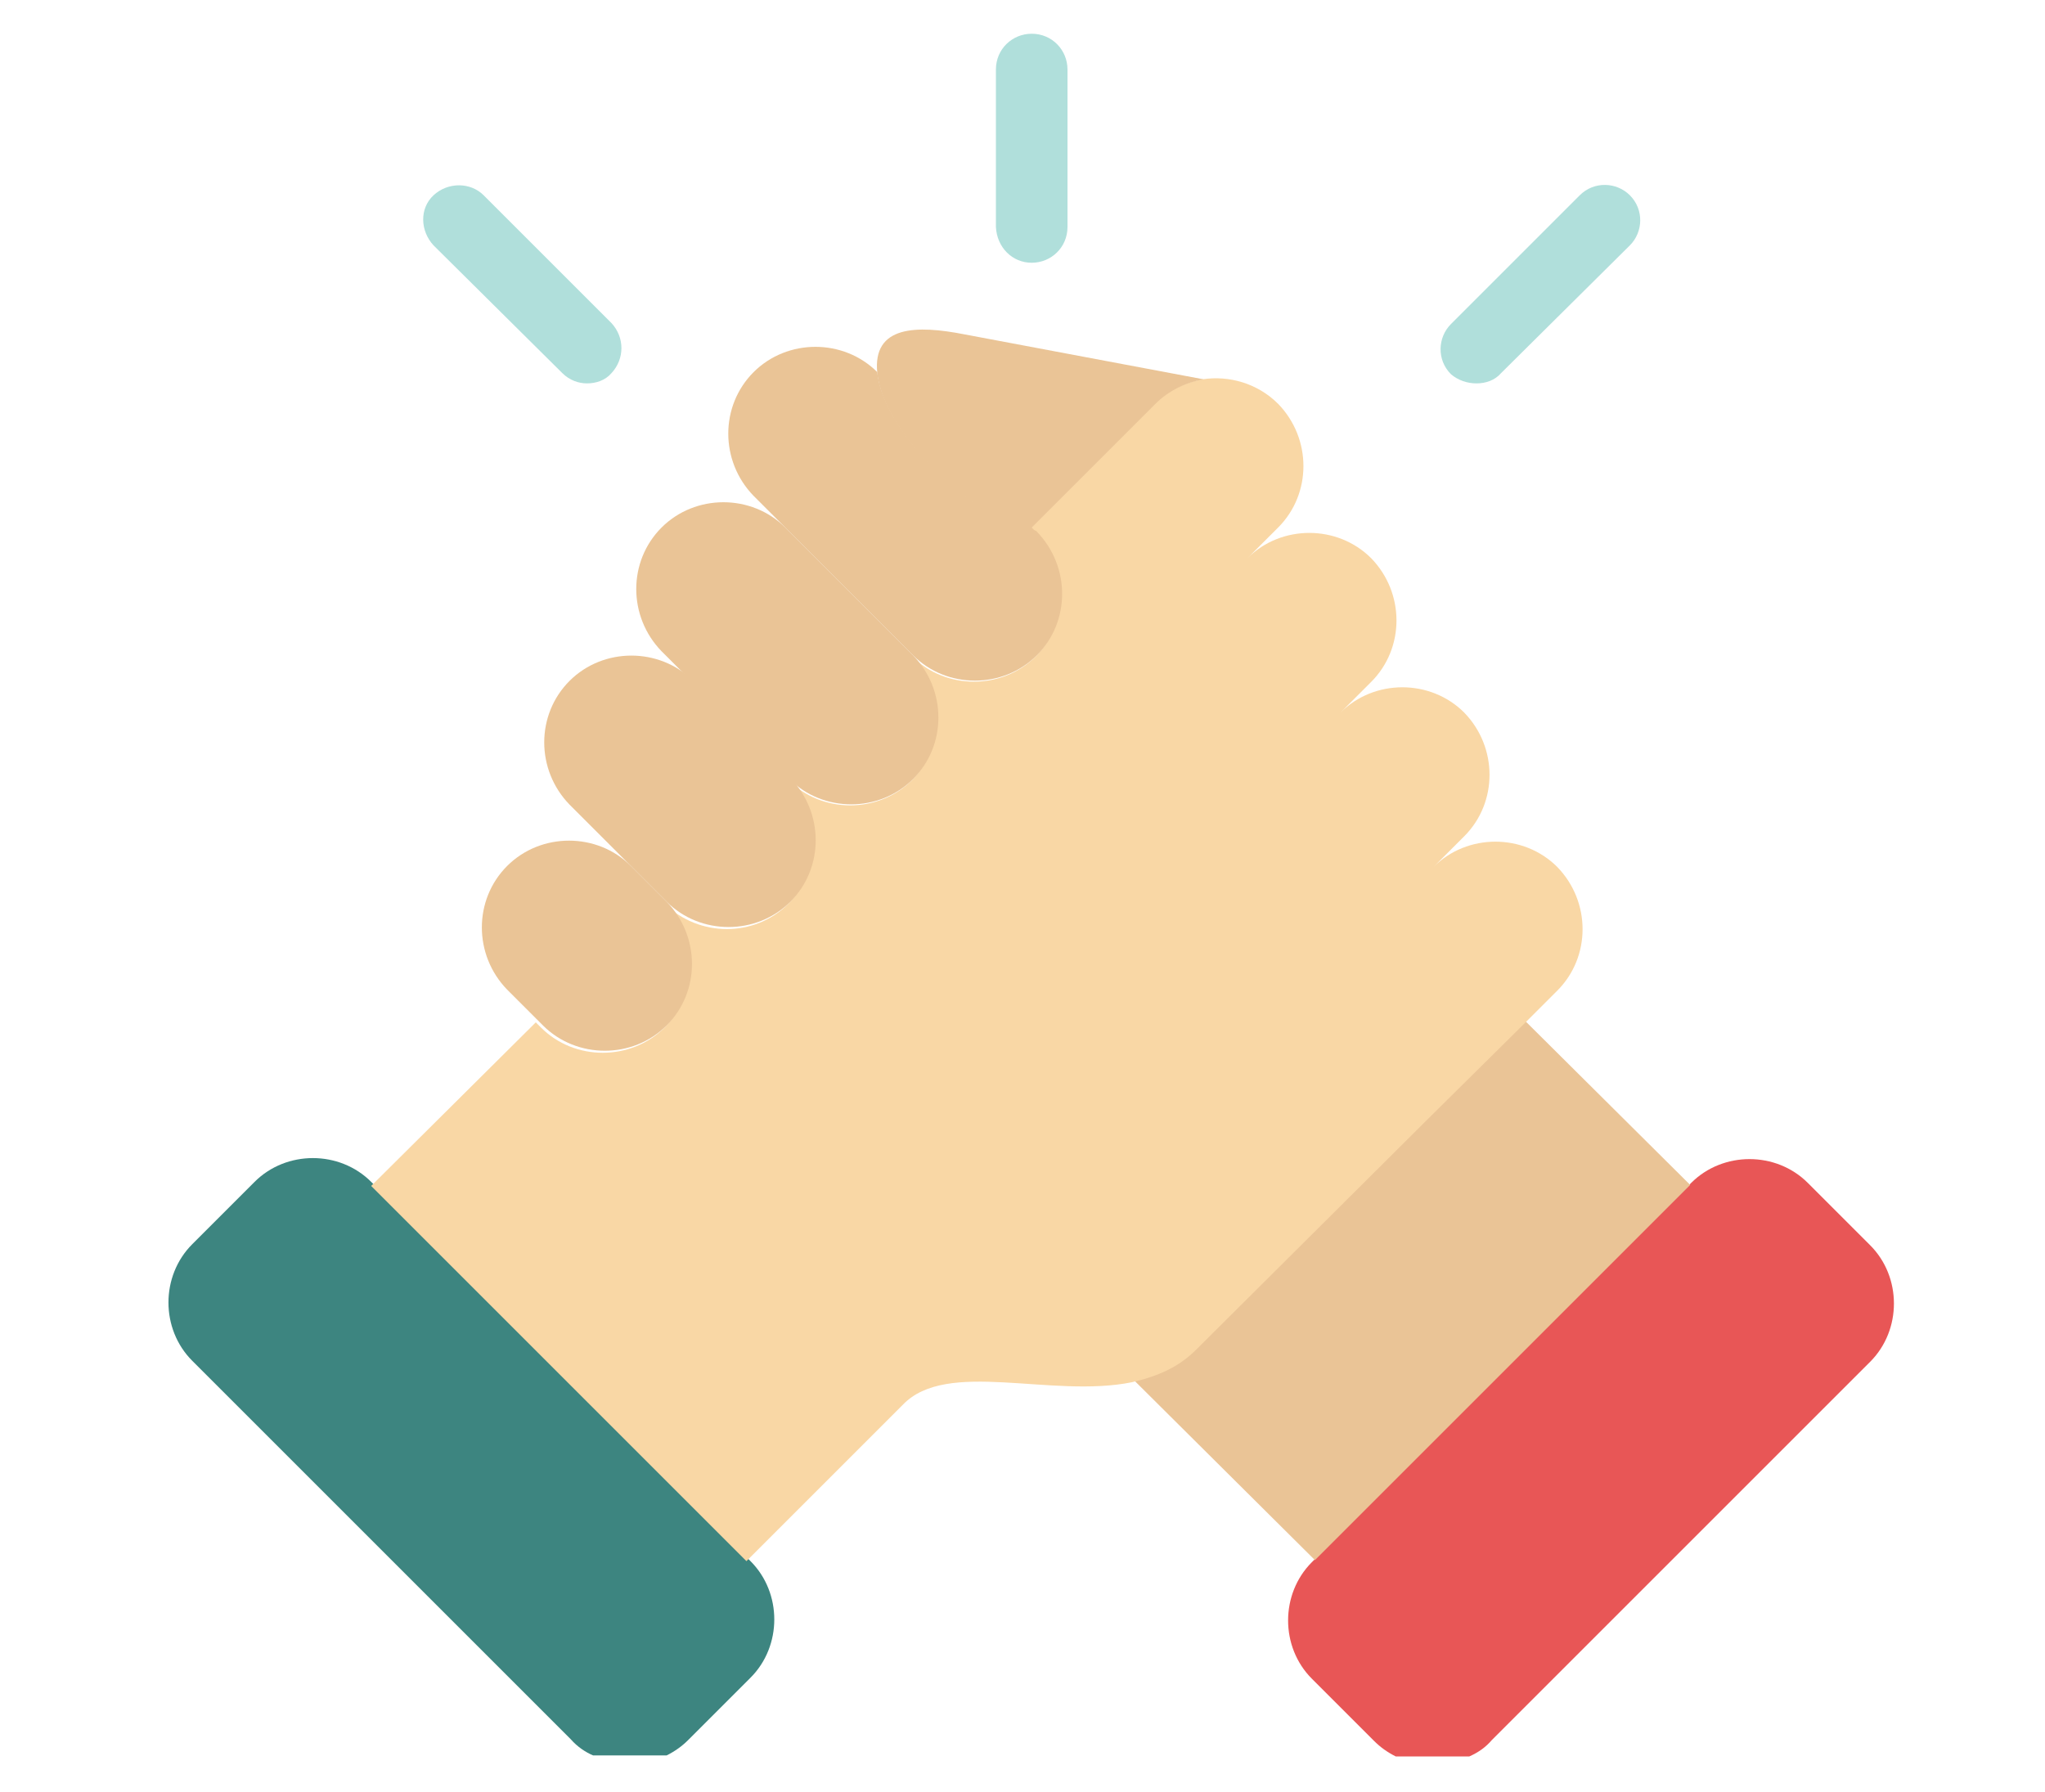
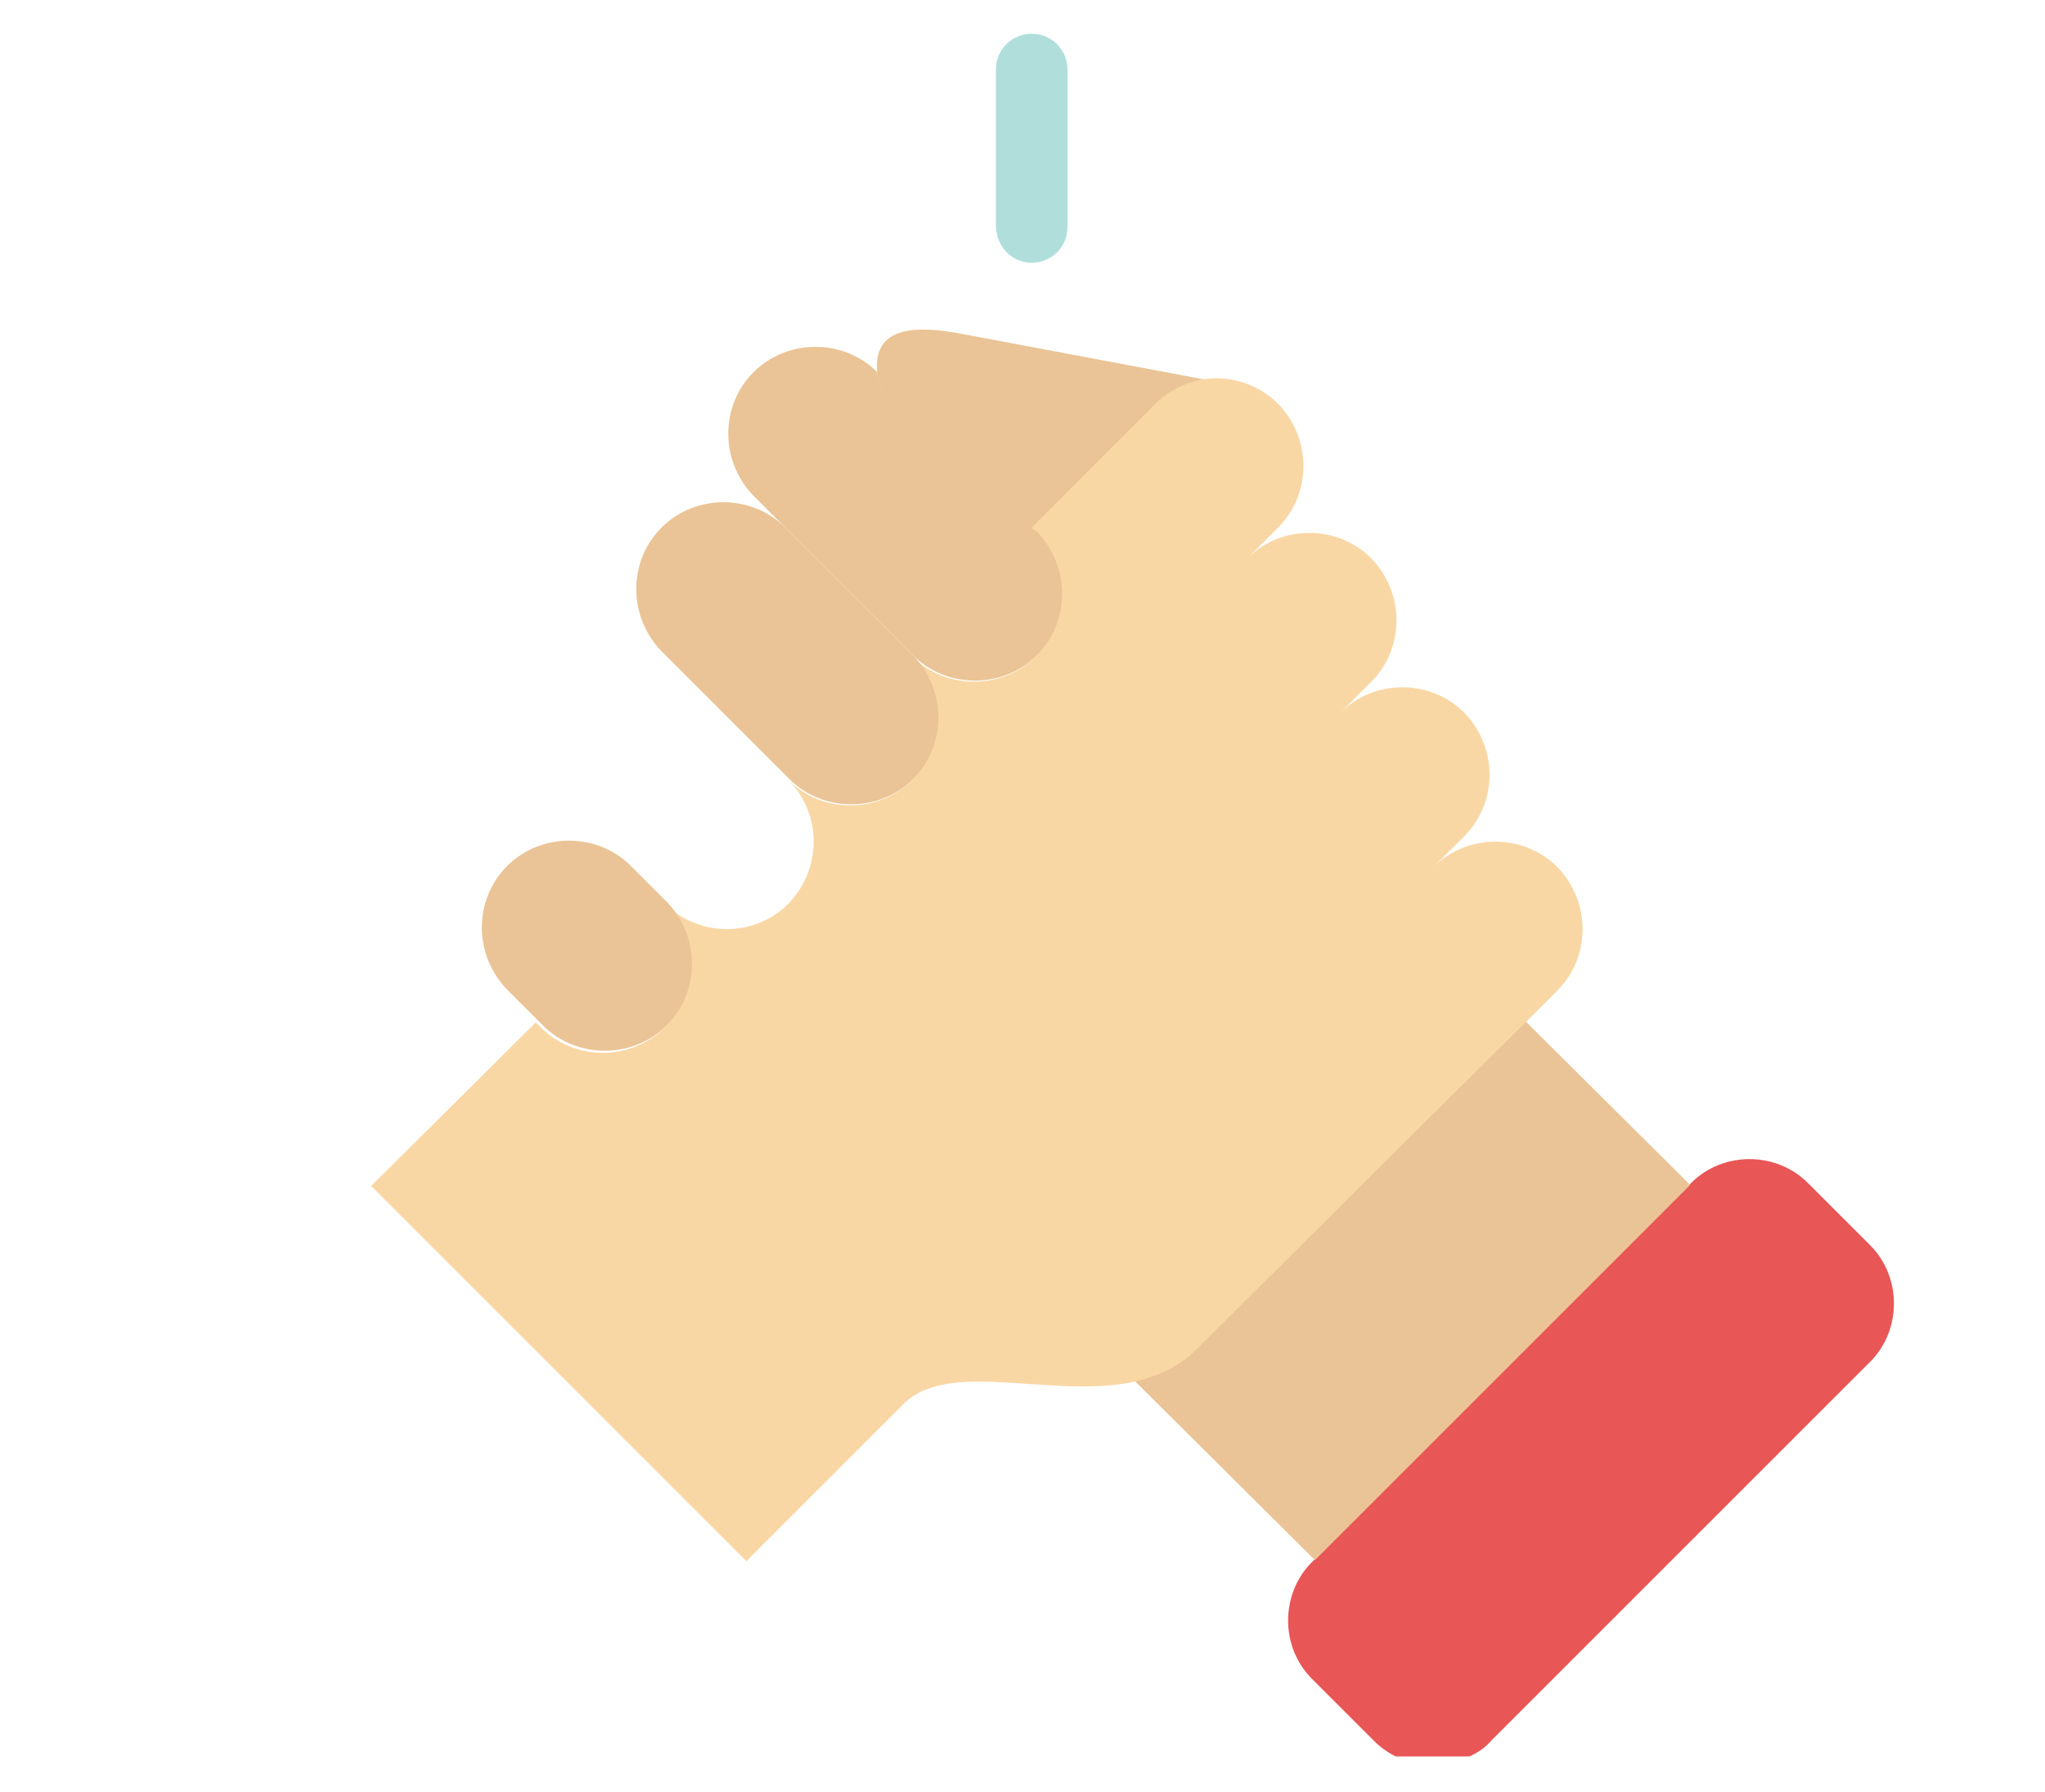
<svg xmlns="http://www.w3.org/2000/svg" version="1.1" id="Layer_1" x="0px" y="0px" viewBox="0 0 200 175.3" style="enable-background:new 0 0 200 175.3;" xml:space="preserve">
  <style type="text/css"> .st0{fill-rule:evenodd;clip-rule:evenodd;fill:#E85656;} .st1{fill-rule:evenodd;clip-rule:evenodd;fill:#EAC496;} .st2{fill-rule:evenodd;clip-rule:evenodd;fill:#3D8580;} .st3{fill-rule:evenodd;clip-rule:evenodd;fill:#F9D7A5;} .st4{fill:#B0DFDB;} </style>
  <path class="st0" d="M145.9,170.2l37-37c3.1-3.1,3.1-8.3,0-11.4l-6.1-6.1c-3.1-3.1-8.3-3.1-11.4,0l-0.2,0.2l-36.7,36.7l-0.2,0.2 c-3.1,3.1-3.1,8.3,0,11.4l6.1,6.1c0.6,0.6,1.3,1.1,2.1,1.5h7.2C144.6,171.4,145.3,170.9,145.9,170.2L145.9,170.2z M145.9,170.2" />
  <path class="st1" d="M128.6,152.6l36.7-36.7l-16.1-16c-24.1-13.6-43.5,17.6-38.2,35.2L128.6,152.6z M128.6,152.6" />
-   <path class="st2" d="M58,171.7h7.2c0.8-0.4,1.5-0.9,2.1-1.5l6.1-6.1c3.1-3.1,3.1-8.3,0-11.4l-0.2-0.2l-36.7-36.7l-0.2-0.2 c-3.1-3.1-8.3-3.1-11.4,0l-6.1,6.1c-3.1,3.1-3.1,8.3,0,11.4l37,37C56.5,170.9,57.3,171.4,58,171.7L58,171.7z M58,171.7" />
  <path class="st3" d="M117,132l22.7-22.6l9.6-9.5l3-3c3.3-3.3,3.3-8.7,0-12.1c-3.3-3.3-8.8-3.3-12.1,0l3-3c3.3-3.3,3.3-8.7,0-12.1 c-3.3-3.3-8.8-3.3-12.1,0l3-3c3.3-3.3,3.3-8.7,0-12.1c-3.3-3.3-8.8-3.3-12.1,0l3-3c3.3-3.3,3.3-8.7,0-12.1c-2-2-4.8-2.8-7.4-2.4 c-1.7,0.3-3.4,1.1-4.7,2.4l-12.1,12.1l0.5,0.5c3.3,3.3,3.3,8.7,0,12.1c-3.3,3.3-8.8,3.3-12.1,0c3.3,3.3,3.3,8.7,0,12.1 c-3.3,3.3-8.8,3.3-12.1,0c3.3,3.3,3.3,8.7,0,12.1c-3.3,3.3-8.7,3.3-12.1,0c3.3,3.3,3.3,8.7,0,12.1c-3.3,3.3-8.8,3.3-12.1,0l-0.5-0.5 l-16.1,16l36.7,36.7l15.3-15.3c4.3-4.5,14.5-0.6,22.4-2.2C113.3,134.6,115.3,133.7,117,132L117,132z M117,132" />
  <path class="st1" d="M89.3,64.1c3.3,3.3,8.8,3.3,12.1,0c3.3-3.3,3.3-8.7,0-12.1l-0.1-0.1c-5.1-0.4-14.9-9.3-15.5-15.5 c-3.3-3.3-8.8-3.3-12.1,0c-3.3,3.3-3.3,8.7,0,12.1l3,3L89.3,64.1z M89.3,64.1" />
  <path class="st1" d="M77.2,76.2c3.3,3.3,8.8,3.3,12.1,0c3.3-3.3,3.3-8.7,0-12.1L76.8,51.6c-3.3-3.3-8.8-3.3-12.1,0 c-3.3,3.3-3.3,8.7,0,12.1l3,3L77.2,76.2z M77.2,76.2" />
-   <path class="st1" d="M65.2,88.2c3.3,3.3,8.8,3.3,12.1,0c3.3-3.3,3.3-8.7,0-12.1l-9.5-9.5c-3.3-3.3-8.8-3.3-12.1,0 c-3.3,3.3-3.3,8.7,0,12.1l6.1,6.1L65.2,88.2z M65.2,88.2" />
  <path class="st1" d="M53.1,100.3c3.3,3.3,8.8,3.3,12.1,0c3.3-3.3,3.3-8.7,0-12.1l-3.5-3.5c-3.3-3.3-8.8-3.3-12.1,0 c-3.3,3.3-3.3,8.7,0,12.1l3,3L53.1,100.3z M53.1,100.3" />
  <path class="st1" d="M100.9,51.6L113,39.5c1.3-1.3,3-2.1,4.7-2.4l-23.4-4.4c-4.6-0.9-9-0.9-8.5,3.8c0.6,6.2,10.4,15.1,15.5,15.5 L100.9,51.6z M100.9,51.6" />
  <path class="st4" d="M100.9,25.7c1.9,0,3.5-1.5,3.5-3.5V6.8c0-1.9-1.5-3.5-3.5-3.5c-1.9,0-3.5,1.5-3.5,3.5v15.4 C97.5,24.2,99,25.7,100.9,25.7L100.9,25.7z M100.9,25.7" />
-   <path class="st4" d="M55,36.5c0.7,0.7,1.6,1,2.4,1c0.9,0,1.8-0.3,2.4-1c1.3-1.4,1.3-3.5,0-4.9L47.3,19.1c-1.3-1.3-3.5-1.3-4.9,0 s-1.3,3.5,0,4.9L55,36.5z M55,36.5" />
-   <path class="st4" d="M144.4,37.5c0.9,0,1.8-0.3,2.4-1L159.4,24c1.3-1.3,1.4-3.5,0-4.9c-1.3-1.3-3.5-1.4-4.9,0l-12.6,12.6 c-1.3,1.3-1.4,3.5,0,4.9C142.6,37.2,143.5,37.5,144.4,37.5L144.4,37.5z M144.4,37.5" />
</svg>